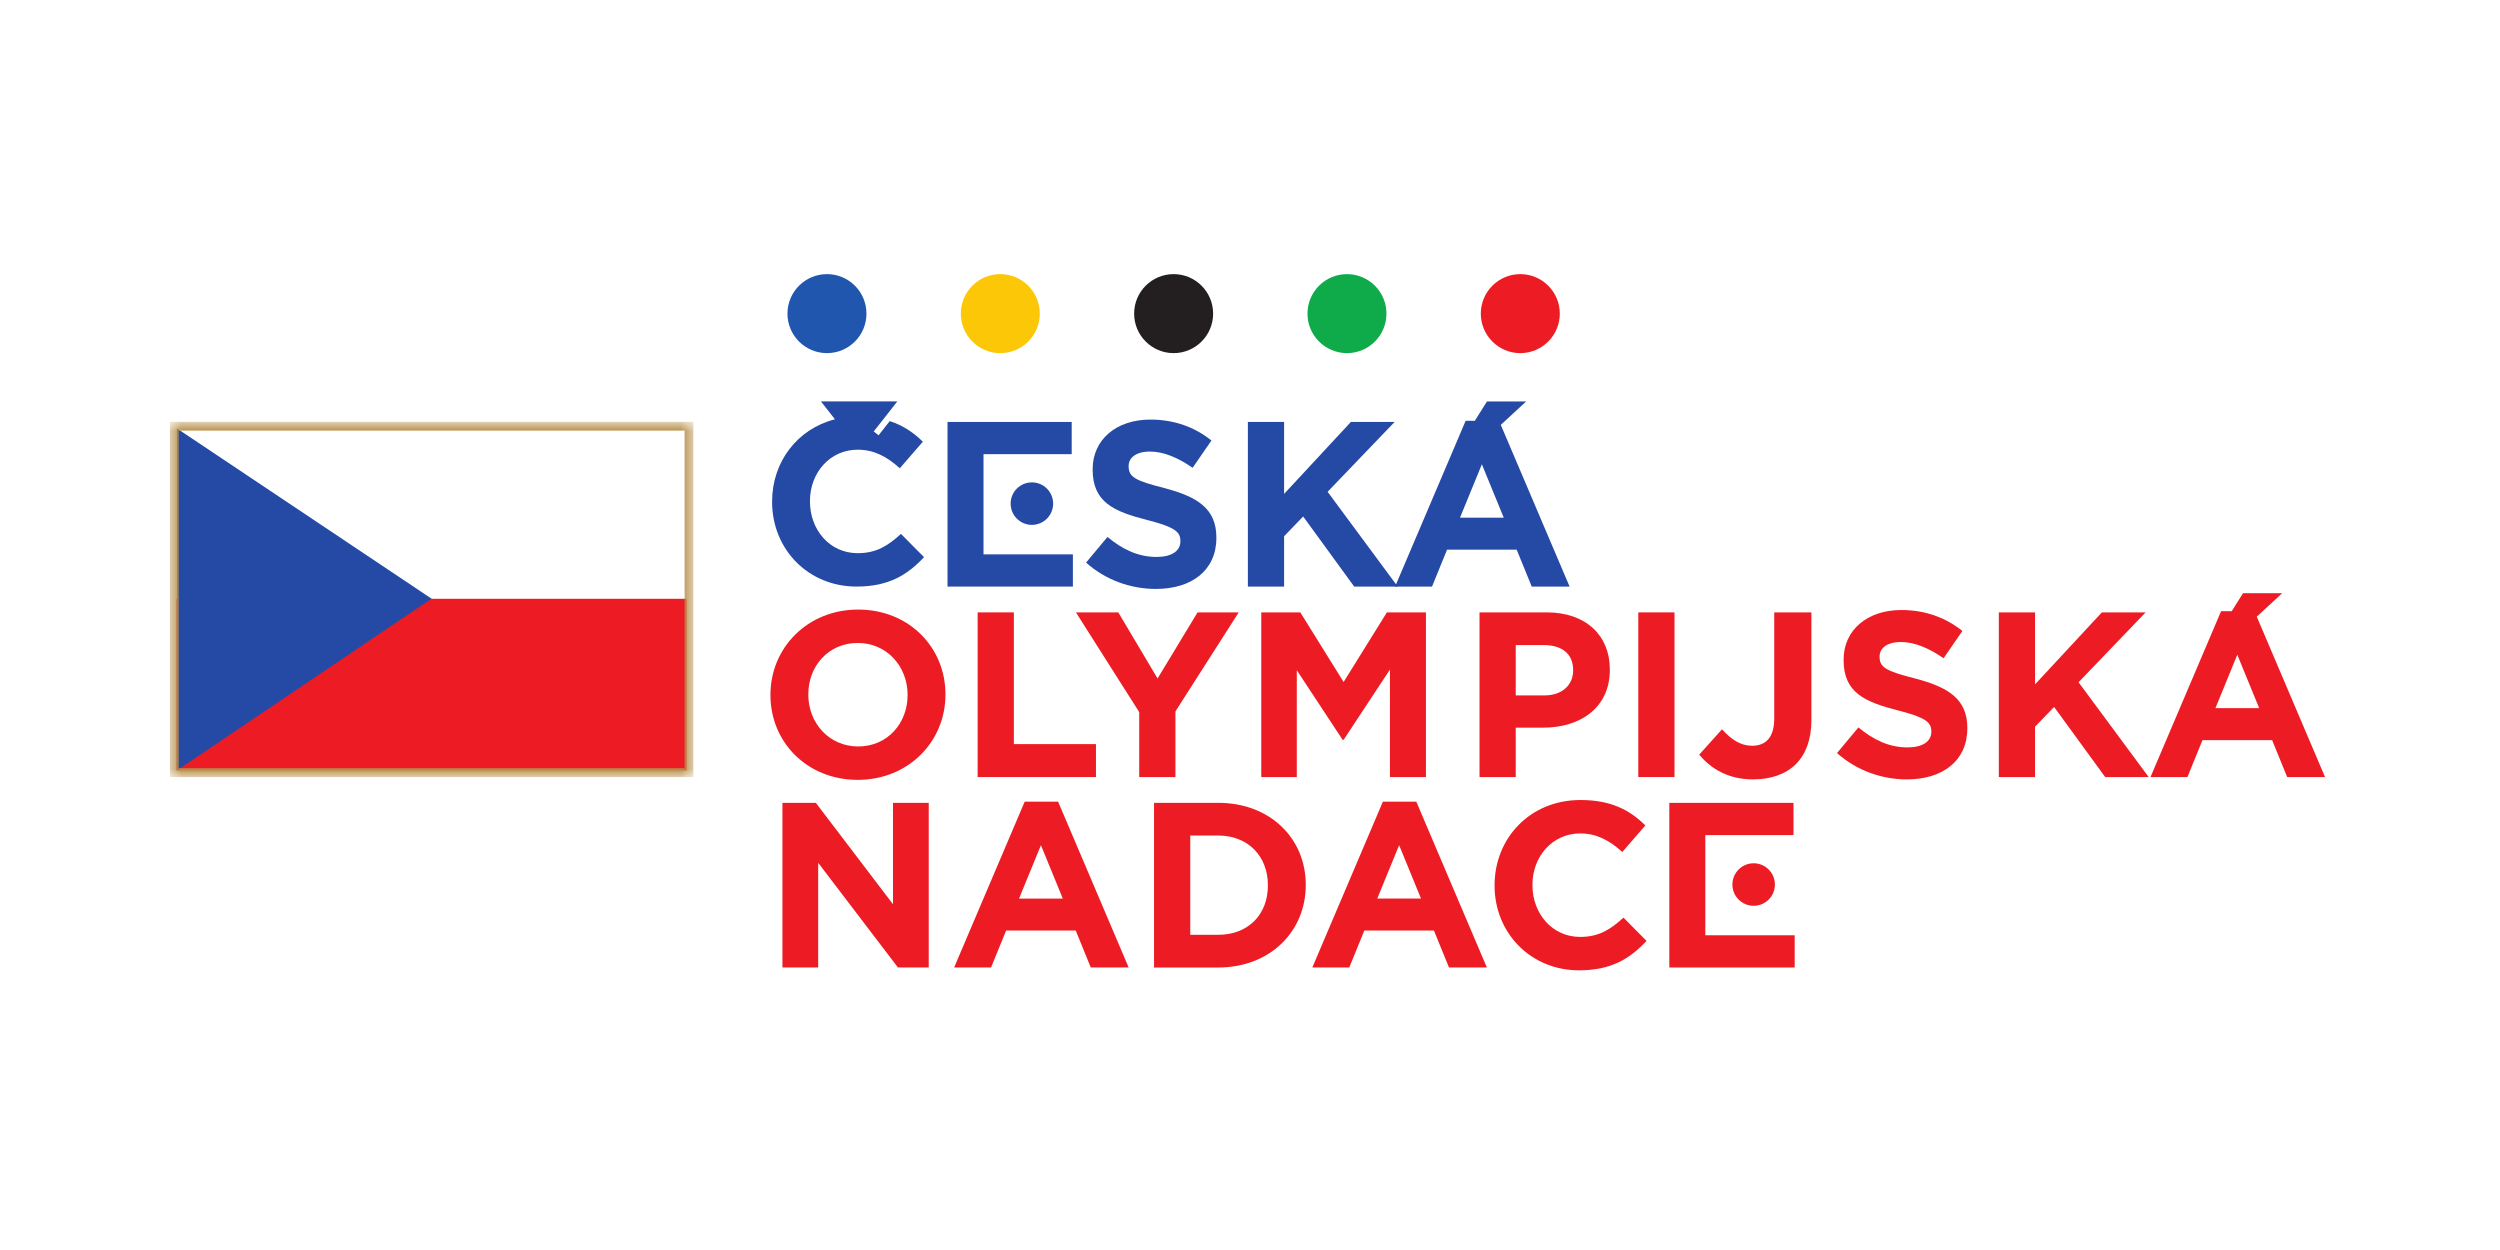
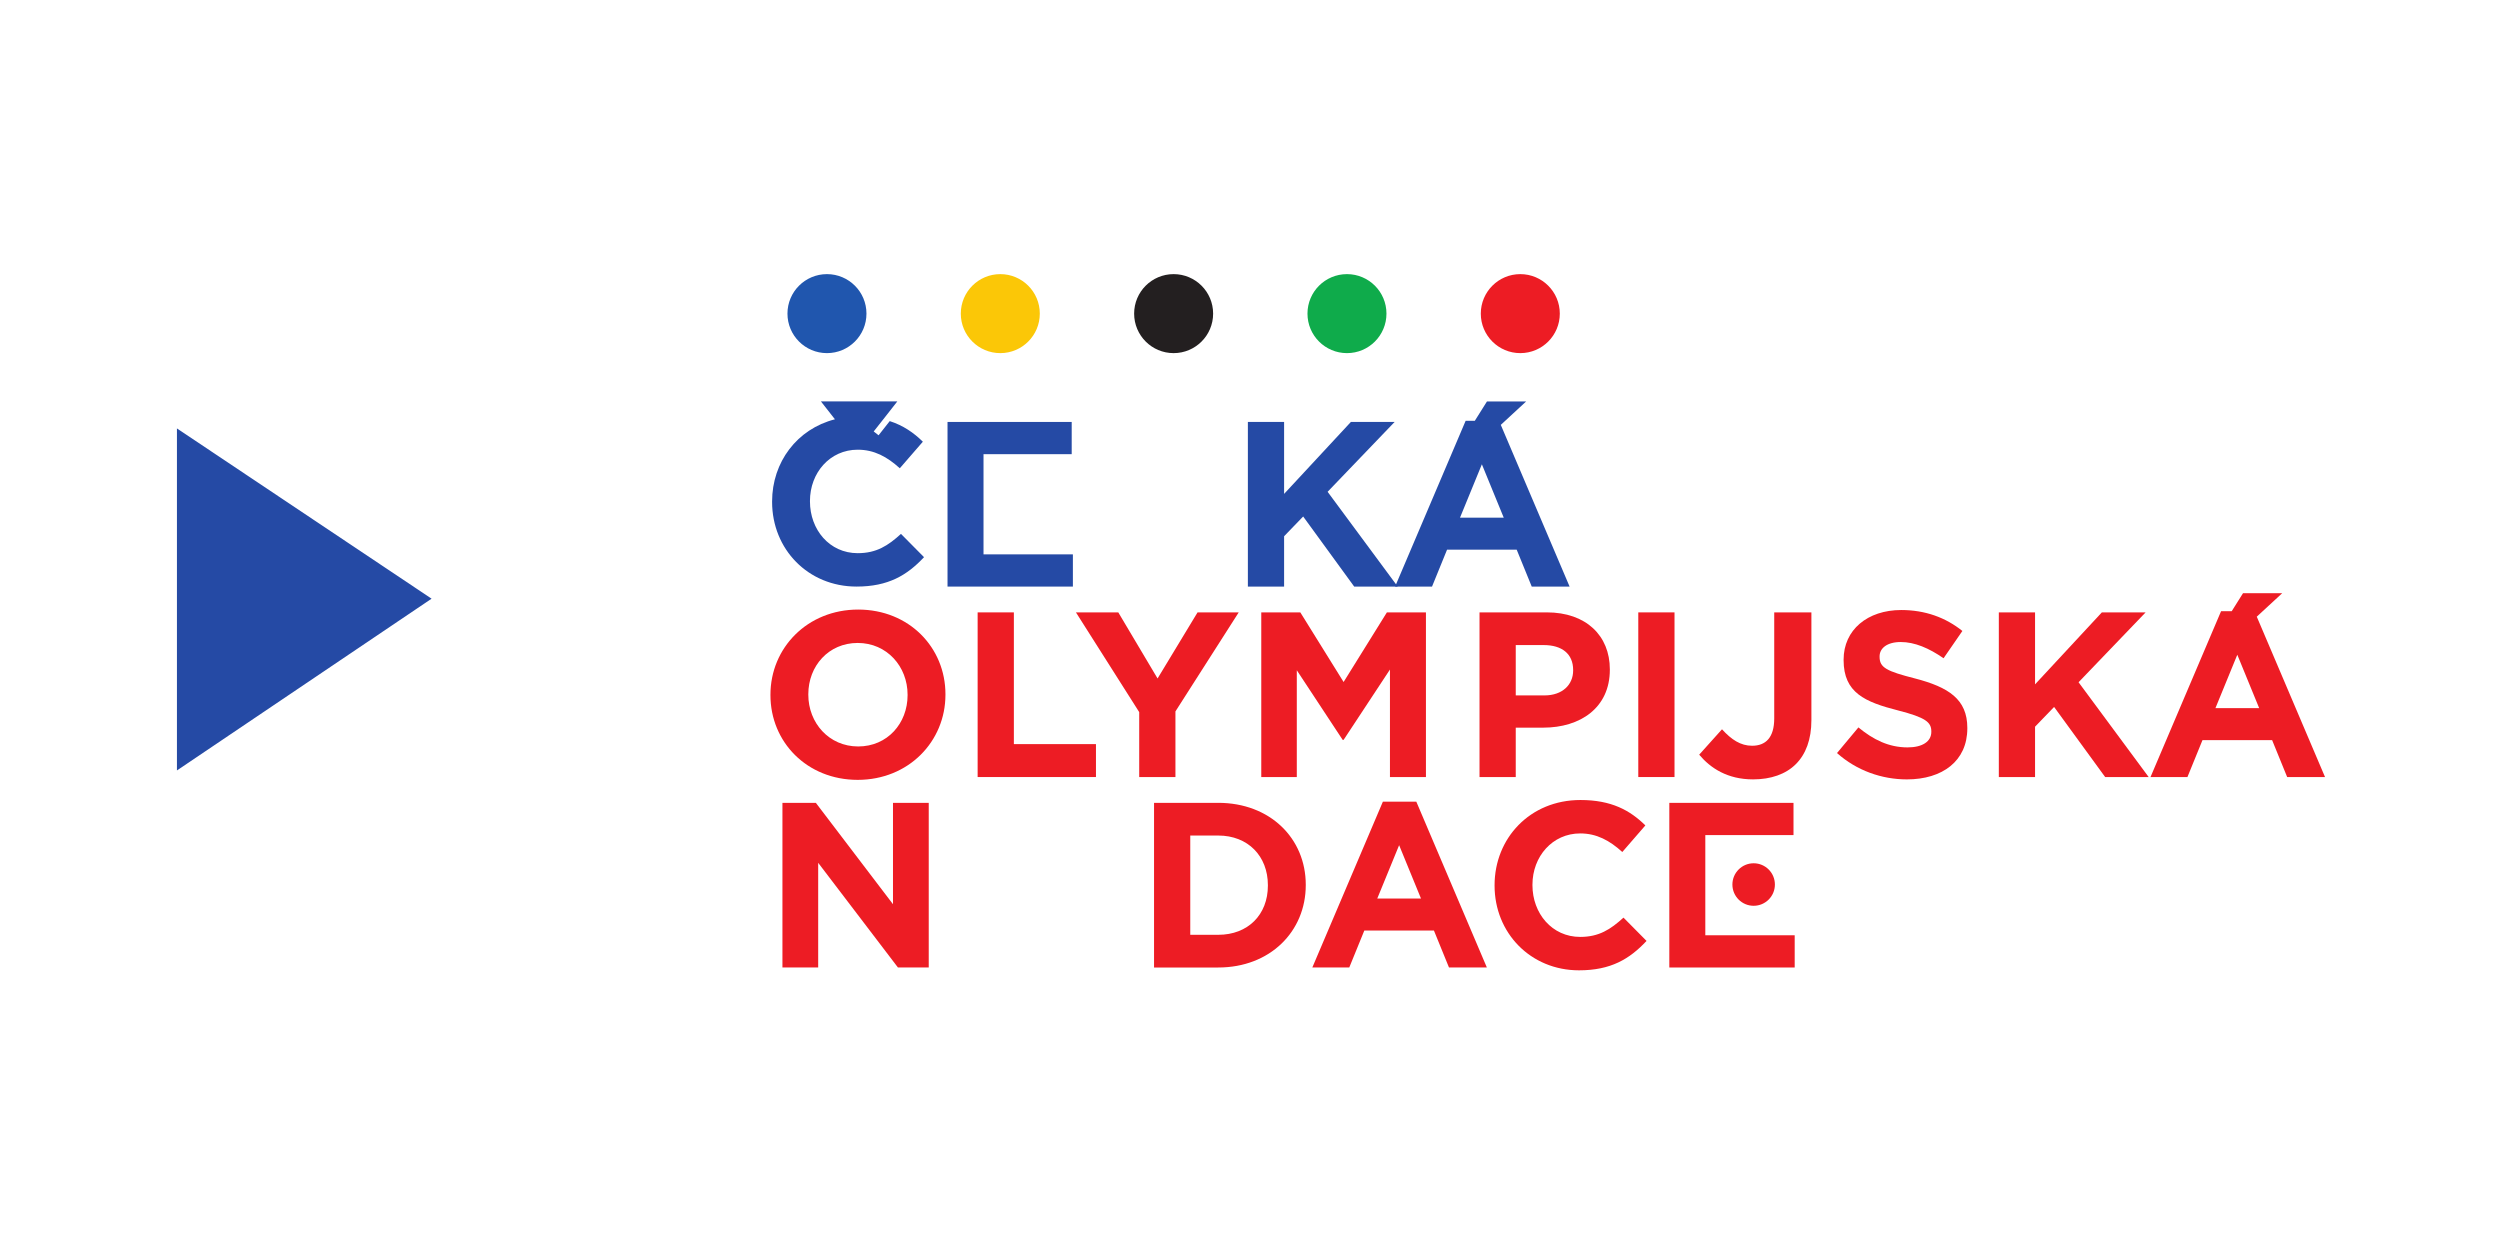
<svg xmlns="http://www.w3.org/2000/svg" width="200" height="100" viewBox="0 0 200 100" fill="none">
  <g clip-path="url(#clip0_2055_2192)">
    <mask id="mask0_2055_2192" style="mask-type:luminance" maskUnits="userSpaceOnUse" x="0" y="8" width="200" height="84">
      <path d="M0 8.306H200V91.361H0V8.306Z" fill="white" />
    </mask>
    <g mask="url(#mask0_2055_2192)">
      <path d="M72.078 42.711C71.043 43.652 70.121 44.254 68.616 44.254C66.358 44.254 64.797 42.373 64.797 40.115V40.077C64.797 37.819 66.396 35.976 68.616 35.976C69.933 35.976 70.968 36.54 71.984 37.462L73.828 35.336C73.096 34.616 72.26 34.039 71.179 33.688L70.286 34.823L69.897 34.517L70.773 33.405L71.785 32.113H65.674L66.795 33.544C63.763 34.317 61.768 36.972 61.768 40.115V40.152C61.768 43.935 64.646 46.926 68.522 46.926C71.062 46.926 72.567 46.022 73.922 44.574L72.078 42.711Z" fill="#254AA5" />
      <path d="M78.681 36.334H85.736V33.756H75.802V46.927H85.831V44.349H78.681V36.334Z" fill="#254AA5" />
-       <path d="M82.551 41.99C83.49 41.99 84.251 41.229 84.251 40.289C84.251 39.35 83.49 38.59 82.551 38.59C81.612 38.59 80.851 39.35 80.851 40.289C80.851 41.229 81.612 41.99 82.551 41.99Z" fill="#254AA5" />
-       <path d="M86.885 45.007L88.598 42.956C89.783 43.935 91.025 44.555 92.53 44.555C93.716 44.555 94.431 44.085 94.431 43.314V43.276C94.431 42.542 93.979 42.166 91.778 41.601C89.124 40.924 87.412 40.19 87.412 37.574V37.537C87.412 35.147 89.331 33.566 92.022 33.566C93.942 33.566 95.579 34.168 96.915 35.241L95.41 37.424C94.243 36.615 93.095 36.125 91.985 36.125C90.874 36.125 90.291 36.633 90.291 37.273V37.31C90.291 38.176 90.855 38.458 93.132 39.042C95.805 39.738 97.31 40.698 97.31 42.994V43.032C97.31 45.648 95.315 47.115 92.474 47.115C90.479 47.115 88.465 46.419 86.885 45.007Z" fill="#254AA5" />
      <path d="M99.83 33.754H102.728V39.512L108.072 33.754H111.572L106.209 39.343L111.817 46.926H108.335L104.253 41.319L102.728 42.899V46.926H99.83V33.754Z" fill="#254AA5" />
      <path d="M116.8 41.414L118.55 37.143L120.3 41.414H116.8ZM120.063 33.99L122.093 32.115L118.957 32.117L117.986 33.663H117.252L111.607 46.927H114.562L115.765 43.973H121.335L122.539 46.927H125.568L120.063 33.99Z" fill="#254AA5" />
      <path d="M72.607 55.614V55.577C72.607 53.319 70.951 51.436 68.617 51.436C66.284 51.436 64.665 53.281 64.665 55.539V55.577C64.665 57.835 66.321 59.717 68.655 59.717C70.988 59.717 72.607 57.872 72.607 55.614ZM61.636 55.614V55.577C61.636 51.832 64.59 48.765 68.655 48.765C72.719 48.765 75.636 51.794 75.636 55.539V55.577C75.636 59.322 72.682 62.389 68.617 62.389C64.553 62.389 61.636 59.359 61.636 55.614Z" fill="#ED1C24" />
      <path d="M78.211 48.991H81.109V59.529H87.677V62.163H78.211V48.991Z" fill="#ED1C24" />
      <path d="M91.137 56.969L86.075 48.991H89.463L92.605 54.278L95.804 48.991H99.097L94.035 56.913V62.164H91.137V56.969Z" fill="#ED1C24" />
      <path d="M100.902 48.991H104.026L107.488 54.561L110.951 48.991H114.075V62.163H111.196V53.563L107.488 59.19H107.413L103.744 53.62V62.163H100.902V48.991Z" fill="#ED1C24" />
      <path d="M123.556 55.633C125.005 55.633 125.852 54.767 125.852 53.639V53.601C125.852 52.303 124.949 51.606 123.499 51.606H121.26V55.633H123.556ZM118.362 48.99H123.745C126.887 48.99 128.787 50.854 128.787 53.544V53.582C128.787 56.631 126.416 58.212 123.462 58.212H121.26V62.163H118.362V48.99Z" fill="#ED1C24" />
      <path d="M131.063 62.163H133.961V48.991H131.063V62.163Z" fill="#ED1C24" />
      <path d="M135.935 60.375L137.76 58.343C138.513 59.17 139.247 59.66 140.169 59.66C141.261 59.66 141.938 59.002 141.938 57.478V48.99H144.912V57.609C144.912 59.17 144.46 60.338 143.67 61.128C142.86 61.937 141.674 62.351 140.244 62.351C138.193 62.351 136.838 61.448 135.935 60.375Z" fill="#ED1C24" />
      <path d="M146.961 60.244L148.673 58.193C149.859 59.171 151.101 59.792 152.606 59.792C153.792 59.792 154.506 59.322 154.506 58.55V58.512C154.506 57.778 154.055 57.402 151.854 56.837C149.2 56.16 147.488 55.426 147.488 52.81V52.773C147.488 50.383 149.407 48.802 152.098 48.802C154.018 48.802 155.655 49.405 156.991 50.477L155.485 52.66C154.319 51.85 153.171 51.362 152.061 51.362C150.95 51.362 150.367 51.87 150.367 52.509V52.547C150.367 53.413 150.931 53.695 153.208 54.278C155.88 54.975 157.386 55.934 157.386 58.23V58.268C157.386 60.883 155.391 62.352 152.55 62.352C150.556 62.352 148.541 61.655 146.961 60.244Z" fill="#ED1C24" />
      <path d="M159.906 48.991H162.804V54.749L168.148 48.991H171.649L166.285 54.58L171.893 62.163H168.412L164.328 56.556L162.804 58.136V62.163H159.906V48.991Z" fill="#ED1C24" />
      <path d="M177.235 56.65L178.984 52.379L180.734 56.65H177.235ZM180.542 49.334L182.578 47.455L179.442 47.456L178.536 48.898H177.685L172.041 62.163H174.995L176.199 59.209H181.769L182.973 62.163H186.002L180.542 49.334Z" fill="#ED1C24" />
      <path d="M62.595 64.227H65.267L71.439 72.337V64.227H74.299V77.399H71.835L65.455 69.025V77.399H62.595V64.227Z" fill="#ED1C24" />
-       <path d="M85.024 71.886L83.274 67.615L81.524 71.886H85.024ZM81.975 64.133H84.648L90.293 77.399H87.263L86.059 74.445H80.489L79.284 77.399H76.33L81.975 64.133Z" fill="#ED1C24" />
      <path d="M95.221 66.843V74.784H97.46C99.831 74.784 101.431 73.185 101.431 70.851V70.813C101.431 68.48 99.831 66.843 97.46 66.843H95.221ZM92.323 64.227H97.46C101.601 64.227 104.461 67.069 104.461 70.776V70.813C104.461 74.52 101.601 77.4 97.46 77.4H92.323V64.227Z" fill="#ED1C24" />
      <path d="M113.68 71.885L111.93 67.614L110.18 71.885H113.68ZM110.631 64.132H113.304L118.949 77.399H115.919L114.715 74.445H109.145L107.941 77.399H104.986L110.631 64.132Z" fill="#ED1C24" />
      <path d="M119.566 70.851V70.814C119.566 67.069 122.389 64.001 126.435 64.001C128.919 64.001 130.405 64.829 131.629 66.033L129.785 68.16C128.768 67.238 127.733 66.674 126.416 66.674C124.196 66.674 122.596 68.518 122.596 70.775V70.814C122.596 73.072 124.158 74.953 126.416 74.953C127.921 74.953 128.844 74.351 129.879 73.41L131.723 75.273C130.368 76.723 128.863 77.626 126.323 77.626C122.446 77.626 119.566 74.633 119.566 70.851Z" fill="#ED1C24" />
      <path d="M136.425 66.807H143.48V64.229H133.546V77.4H143.575V74.822H136.425V66.807Z" fill="#ED1C24" />
      <path d="M140.292 72.463C141.231 72.463 141.992 71.702 141.992 70.763C141.992 69.823 141.231 69.062 140.292 69.062C139.353 69.062 138.592 69.823 138.592 70.763C138.592 71.702 139.353 72.463 140.292 72.463Z" fill="#ED1C24" />
      <path d="M66.157 28.25C67.902 28.25 69.317 26.835 69.317 25.089C69.317 23.345 67.902 21.93 66.157 21.93C64.412 21.93 62.997 23.345 62.997 25.089C62.997 26.835 64.412 28.25 66.157 28.25Z" fill="#2056AE" />
      <path d="M80.024 28.25C81.769 28.25 83.184 26.835 83.184 25.09C83.184 23.345 81.769 21.93 80.024 21.93C78.279 21.93 76.864 23.345 76.864 25.09C76.864 26.835 78.279 28.25 80.024 28.25Z" fill="#FBC707" />
      <path d="M93.89 28.25C95.635 28.25 97.05 26.835 97.05 25.089C97.05 23.345 95.635 21.93 93.89 21.93C92.145 21.93 90.731 23.345 90.731 25.089C90.731 26.835 92.145 28.25 93.89 28.25Z" fill="#231F20" />
      <path d="M107.758 28.25C109.503 28.25 110.917 26.835 110.917 25.089C110.917 23.345 109.503 21.93 107.758 21.93C106.012 21.93 104.598 23.345 104.598 25.089C104.598 26.835 106.012 28.25 107.758 28.25Z" fill="#0FAB4B" />
      <path d="M121.624 28.25C123.369 28.25 124.784 26.835 124.784 25.09C124.784 23.345 123.369 21.93 121.624 21.93C119.879 21.93 118.464 23.345 118.464 25.09C118.464 26.835 119.879 28.25 121.624 28.25Z" fill="#ED1C24" />
-       <path d="M14.111 61.636H54.936V47.903H14.111V61.636Z" fill="#ED1C24" />
      <path d="M14.155 61.636L34.526 47.895L14.155 34.274V61.636Z" fill="#254AA5" />
    </g>
    <mask id="mask1_2055_2192" style="mask-type:luminance" maskUnits="userSpaceOnUse" x="13" y="33" width="43" height="30">
      <path d="M13.602 62.163H55.469V33.747H13.602V62.163Z" fill="white" />
    </mask>
    <g mask="url(#mask1_2055_2192)">
-       <path d="M13.946 34.097H55.12V61.813H13.946V34.097Z" stroke="#B8904B" stroke-width="0.701" stroke-miterlimit="10" />
-     </g>
+       </g>
  </g>
  <defs>
    <clipPath id="clip0_2055_2192">
      <rect width="200" height="100" fill="white" />
    </clipPath>
  </defs>
</svg>